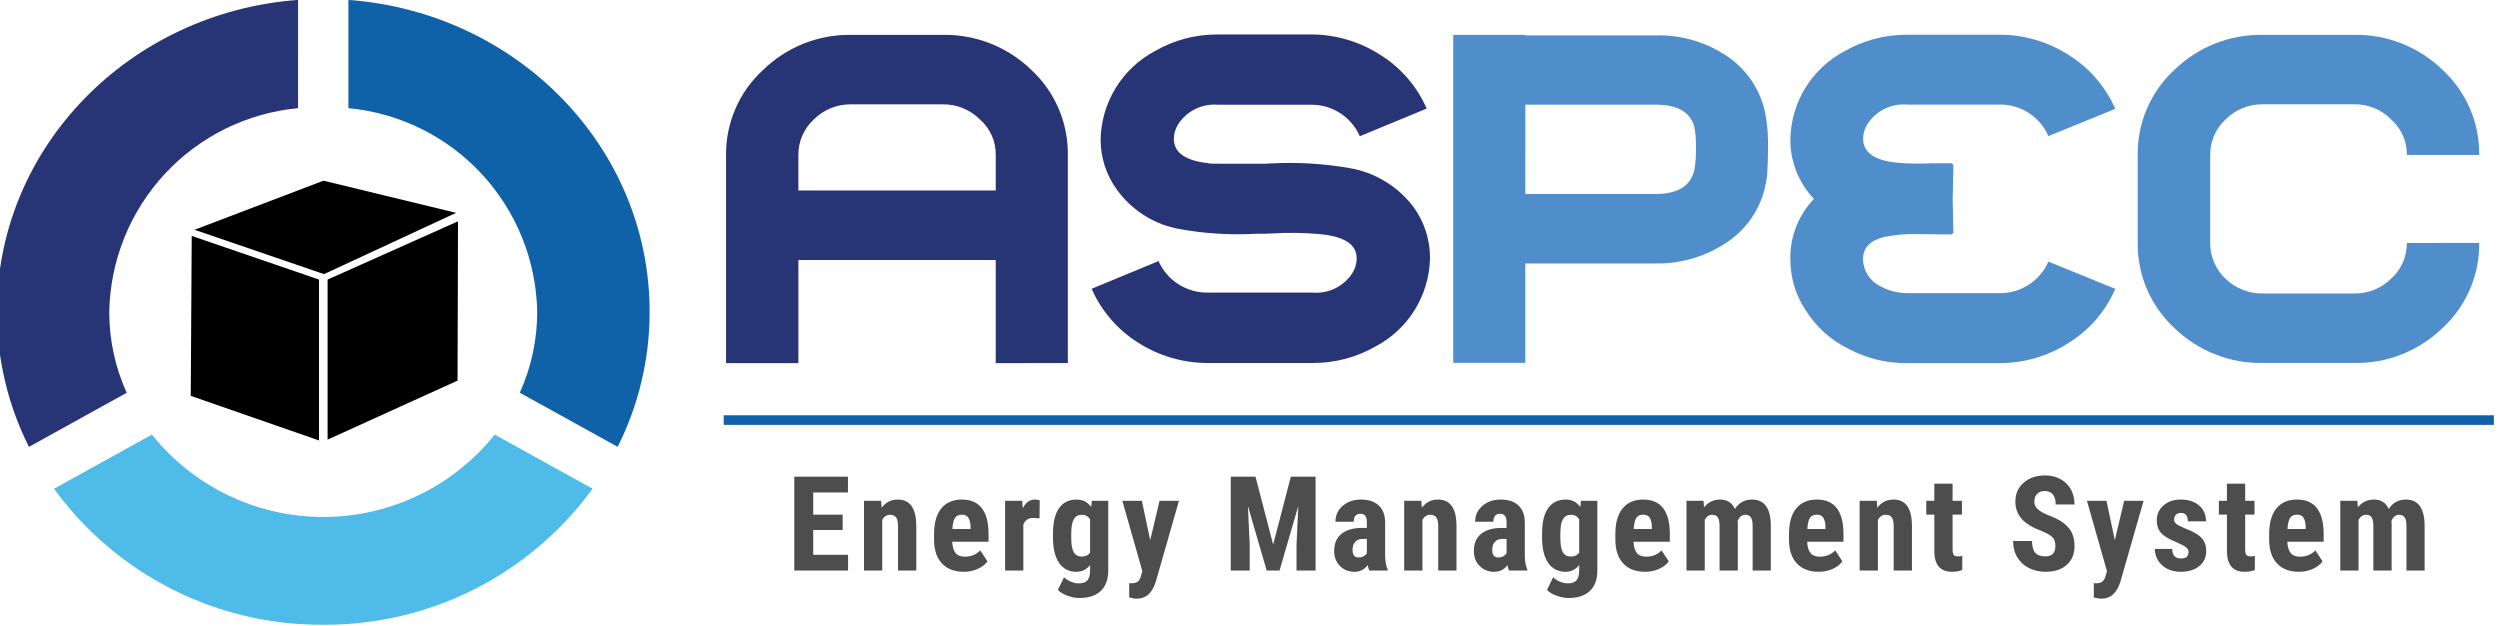
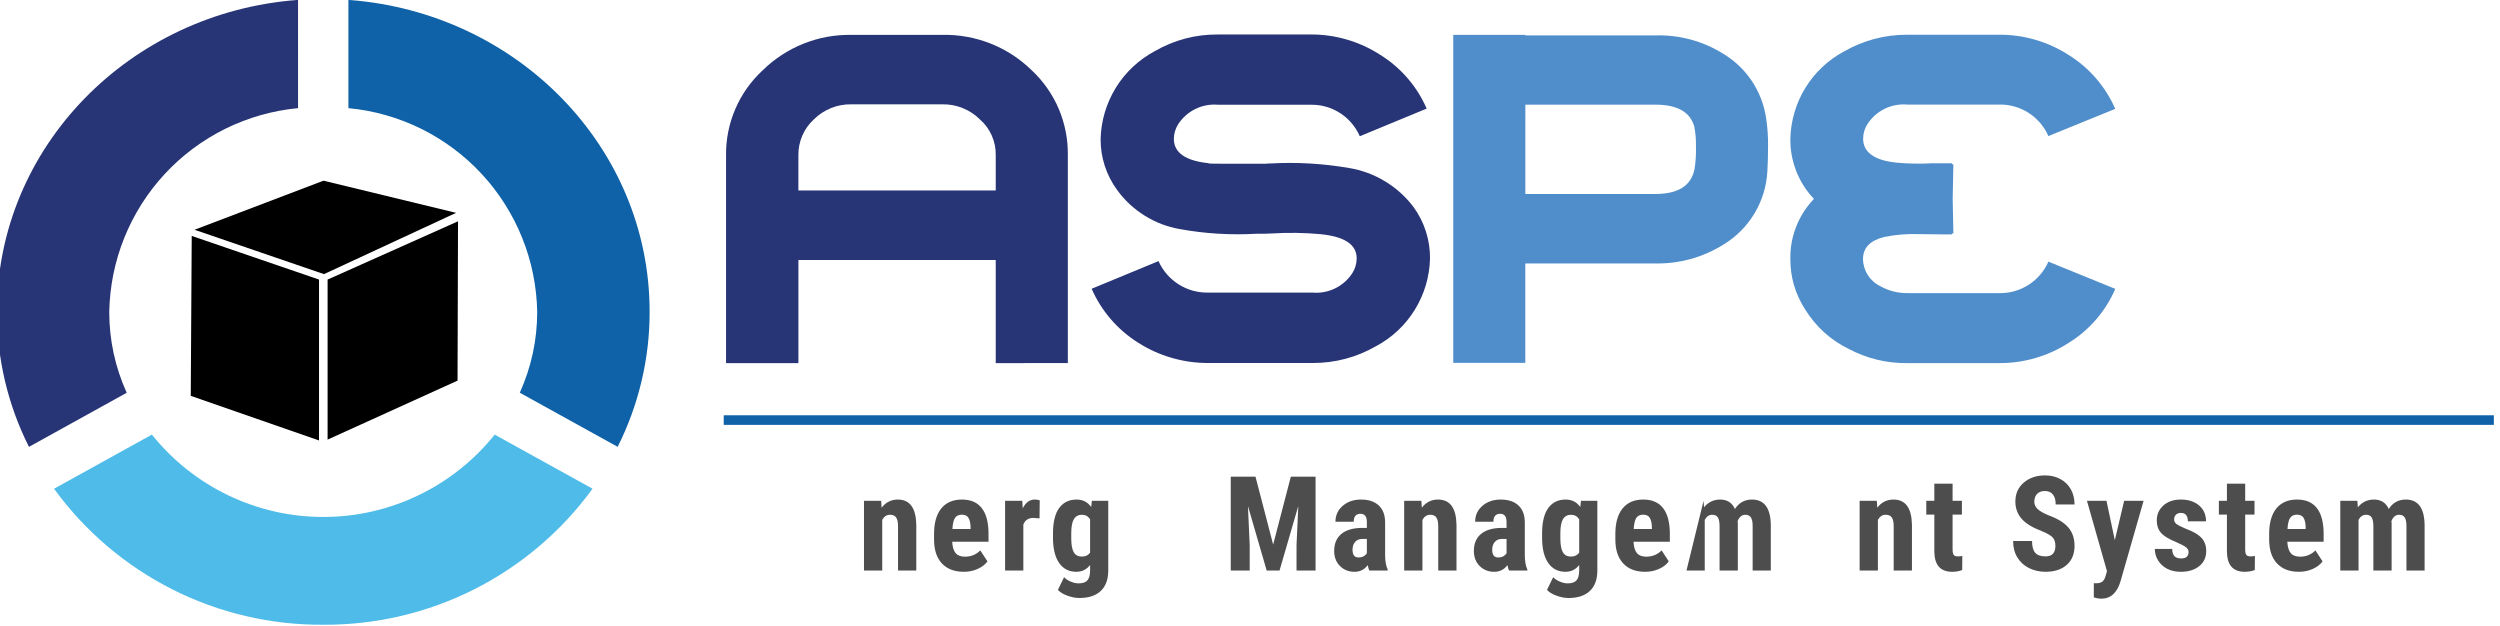
<svg xmlns="http://www.w3.org/2000/svg" xmlns:ns1="http://www.inkscape.org/namespaces/inkscape" xmlns:ns2="http://sodipodi.sourceforge.net/DTD/sodipodi-0.dtd" width="140.221mm" height="35.089mm" viewBox="0 0 140.221 35.089" version="1.1" id="svg5" xml:space="preserve" ns1:export-filename="bitmap.svg" ns1:export-xdpi="96" ns1:export-ydpi="96" ns2:docname="Aspec.svg">
  <ns2:namedview id="namedview7" pagecolor="#ffffff" bordercolor="#000000" borderopacity="0.25" ns1:showpageshadow="2" ns1:pageopacity="0.0" ns1:pagecheckerboard="0" ns1:deskcolor="#d1d1d1" ns1:document-units="mm" showgrid="false" ns1:zoom="1.6651341" ns1:cx="334.50759" ns1:cy="100.29222" ns1:window-width="1920" ns1:window-height="1017" ns1:window-x="1912" ns1:window-y="-8" ns1:window-maximized="1" ns1:current-layer="layer1" />
  <defs id="defs2">
    <clipPath id="965f120636">
      <path d="m 206,133 h 283.098 v 2 H 206 Z m 0,0" clip-rule="nonzero" id="path2068" />
    </clipPath>
    <clipPath id="77e17b07dc">
      <path d="M 76.445,35.918 H 197.426 V 170.02 H 76.445 Z m 0,0" clip-rule="nonzero" id="path2080" />
    </clipPath>
    <clipPath id="2b2e15a010">
      <path d="m 91,67.156 h 49 V 139 H 91 Z m 0,0" clip-rule="nonzero" id="path2083" />
    </clipPath>
    <clipPath id="132373a0ff">
      <path d="m 147,67.156 h 49 V 139 h -49 z m 0,0" clip-rule="nonzero" id="path2086" />
    </clipPath>
    <filter style="color-interpolation-filters:sRGB" ns1:label="Colorize" id="filter491" x="0" y="0" width="0.71" height="1">
      <feComposite in2="SourceGraphic" operator="arithmetic" k1="0" k2="1" result="composite1" id="feComposite477" k3="0" k4="0" />
      <feColorMatrix in="composite1" values="1" type="saturate" result="colormatrix1" id="feColorMatrix479" />
      <feFlood flood-opacity="1" flood-color="rgb(0,0,0)" result="flood1" id="feFlood481" />
      <feBlend in="flood1" in2="colormatrix1" mode="multiply" result="blend1" id="feBlend483" />
      <feBlend in2="blend1" mode="screen" result="blend2" id="feBlend485" />
      <feColorMatrix in="blend2" values="1" type="saturate" result="colormatrix2" id="feColorMatrix487" />
      <feComposite in="colormatrix2" in2="SourceGraphic" operator="in" result="fbSourceGraphic" id="feComposite489" />
      <feColorMatrix result="fbSourceGraphicAlpha" in="fbSourceGraphic" values="0 0 0 -1 0 0 0 0 -1 0 0 0 0 -1 0 0 0 0 1 0" id="feColorMatrix3586" />
      <feComposite in2="fbSourceGraphic" id="feComposite3588" operator="arithmetic" k1="0" k2="1" result="composite1" in="fbSourceGraphic" k3="0" k4="0" />
      <feColorMatrix id="feColorMatrix3590" in="composite1" values="1" type="saturate" result="colormatrix1" />
      <feFlood id="feFlood3592" flood-opacity="1" flood-color="rgb(255,255,255)" result="flood1" />
      <feBlend in2="colormatrix1" id="feBlend3594" in="flood1" mode="normal" result="blend1" />
      <feBlend in2="blend1" id="feBlend3596" mode="normal" result="blend2" />
      <feColorMatrix id="feColorMatrix3598" in="blend2" values="1" type="saturate" result="colormatrix2" />
      <feComposite in2="fbSourceGraphic" id="feComposite3600" in="colormatrix2" operator="in" result="composite2" />
    </filter>
    <filter style="color-interpolation-filters:sRGB" ns1:label="Colorize" id="filter3616" x="0" y="0" width="1" height="1">
      <feComposite in2="SourceGraphic" operator="arithmetic" k1="0" k2="1" result="composite1" id="feComposite3602" k3="0" k4="0" />
      <feColorMatrix in="composite1" values="1" type="saturate" result="colormatrix1" id="feColorMatrix3604" />
      <feFlood flood-opacity="1" flood-color="rgb(255,255,255)" result="flood1" id="feFlood3606" />
      <feBlend in="flood1" in2="colormatrix1" mode="normal" result="blend1" id="feBlend3608" />
      <feBlend in2="blend1" mode="normal" result="blend2" id="feBlend3610" />
      <feColorMatrix in="blend2" values="1" type="saturate" result="colormatrix2" id="feColorMatrix3612" />
      <feComposite in="colormatrix2" in2="SourceGraphic" operator="in" result="composite2" id="feComposite3614" />
    </filter>
    <filter style="color-interpolation-filters:sRGB" ns1:label="Colorize" id="filter3632" x="0" y="0" width="1" height="1">
      <feComposite in2="SourceGraphic" operator="arithmetic" k1="0" k2="1" result="composite1" id="feComposite3618" k3="0" k4="0" />
      <feColorMatrix in="composite1" values="1" type="saturate" result="colormatrix1" id="feColorMatrix3620" />
      <feFlood flood-opacity="1" flood-color="rgb(255,255,255)" result="flood1" id="feFlood3622" />
      <feBlend in="flood1" in2="colormatrix1" mode="normal" result="blend1" id="feBlend3624" />
      <feBlend in2="blend1" mode="normal" result="blend2" id="feBlend3626" />
      <feColorMatrix in="blend2" values="1" type="saturate" result="colormatrix2" id="feColorMatrix3628" />
      <feComposite in="colormatrix2" in2="SourceGraphic" operator="in" result="composite2" id="feComposite3630" />
    </filter>
    <filter style="color-interpolation-filters:sRGB" ns1:label="Colorize" id="filter3648" x="0" y="0" width="1" height="1">
      <feComposite in2="SourceGraphic" operator="arithmetic" k1="0" k2="1" result="composite1" id="feComposite3634" k3="0" k4="0" />
      <feColorMatrix in="composite1" values="1" type="saturate" result="colormatrix1" id="feColorMatrix3636" />
      <feFlood flood-opacity="1" flood-color="rgb(255,255,255)" result="flood1" id="feFlood3638" />
      <feBlend in="flood1" in2="colormatrix1" mode="normal" result="blend1" id="feBlend3640" />
      <feBlend in2="blend1" mode="normal" result="blend2" id="feBlend3642" />
      <feColorMatrix in="blend2" values="1" type="saturate" result="colormatrix2" id="feColorMatrix3644" />
      <feComposite in="colormatrix2" in2="SourceGraphic" operator="in" result="composite2" id="feComposite3646" />
    </filter>
  </defs>
  <g ns1:label="Livello 1" ns1:groupmode="layer" id="layer1" transform="translate(-27.984,-134.861)">
    <g id="uuid-d159e636-4c52-4d4a-a3b2-f8a038cc5606" transform="matrix(0.79,0,0,0.79,6.176,128.92)" style="filter:url(#filter491)">
      <g id="g2558" transform="matrix(0.446,0,0,0.446,-243.77,2.622)">
        <path fill="#273576" d="m 766.972,41.293 v -5.605 c 0.023,-1.086 -0.188,-2.125 -0.625,-3.121 -0.438,-0.992 -1.066,-1.848 -1.883,-2.562 -0.793,-0.789 -1.707,-1.395 -2.746,-1.816 -1.035,-0.418 -2.113,-0.617 -3.234,-0.598 h -14.504 c -1.117,-0.019 -2.195,0.18 -3.234,0.598 -1.035,0.422 -1.949,1.027 -2.742,1.816 -0.793,0.73 -1.402,1.594 -1.828,2.586 -0.426,0.992 -0.633,2.027 -0.617,3.105 v 5.605 h 31.414 z m -42.93,27.492 v -33.074 c -0.016,-1.27 0.102,-2.527 0.352,-3.77 0.25,-1.246 0.625,-2.453 1.129,-3.617 0.5,-1.164 1.117,-2.266 1.848,-3.301 0.734,-1.035 1.566,-1.98 2.496,-2.84 0.934,-0.918 1.949,-1.734 3.043,-2.449 1.094,-0.715 2.246,-1.316 3.461,-1.801 1.211,-0.484 2.461,-0.844 3.746,-1.082 1.285,-0.234 2.578,-0.34 3.887,-0.316 h 14.504 c 1.305,-0.027 2.598,0.074 3.879,0.309 1.281,0.23 2.531,0.586 3.742,1.062 1.215,0.48 2.367,1.074 3.465,1.781 1.094,0.707 2.113,1.52 3.047,2.426 0.934,0.867 1.77,1.82 2.5,2.859 0.734,1.039 1.352,2.148 1.852,3.316 0.5,1.172 0.871,2.383 1.117,3.633 0.246,1.254 0.359,2.516 0.34,3.789 v 33.074 H 766.972 V 52.371 H 735.562 v 16.414 z m 0,0" fill-opacity="1" fill-rule="nonzero" id="path2091" ns1:export-filename="path2091.svg" ns1:export-xdpi="96" ns1:export-ydpi="96" />
        <path fill="#273576" d="m 800.87,37.004 c 0.371,0.047 2.812,0.047 7.328,0.047 h 1.742 c 0.254,-0.039 0.508,-0.055 0.766,-0.047 4.195,-0.23 8.367,0.008 12.508,0.723 2.047,0.34 3.957,1.047 5.73,2.121 1.777,1.074 3.289,2.438 4.543,4.098 0.863,1.191 1.52,2.488 1.969,3.891 0.445,1.406 0.664,2.844 0.648,4.316 -0.035,1.441 -0.258,2.852 -0.668,4.23 -0.414,1.383 -0.996,2.688 -1.75,3.91 -0.758,1.227 -1.66,2.332 -2.707,3.316 -1.047,0.984 -2.207,1.812 -3.477,2.488 -3.133,1.789 -6.5,2.68 -10.105,2.672 h -16.617 c -1.973,0.004 -3.906,-0.27 -5.801,-0.82 -1.898,-0.551 -3.68,-1.355 -5.344,-2.422 -1.633,-1.023 -3.078,-2.27 -4.34,-3.73 -1.262,-1.465 -2.277,-3.078 -3.055,-4.848 l 10.645,-4.402 c 0.34,0.758 0.781,1.453 1.324,2.082 0.543,0.629 1.164,1.164 1.863,1.609 0.703,0.445 1.449,0.781 2.25,1.008 0.797,0.223 1.609,0.328 2.438,0.312 h 16.625 c 0.617,0.055 1.23,0.027 1.844,-0.086 0.609,-0.113 1.195,-0.305 1.754,-0.574 0.559,-0.273 1.07,-0.613 1.539,-1.027 0.465,-0.41 0.871,-0.875 1.211,-1.398 0.453,-0.715 0.688,-1.496 0.699,-2.344 0,-2.254 -1.965,-3.5 -5.809,-3.875 -2.551,-0.227 -5.102,-0.266 -7.656,-0.109 l -1.199,0.047 h -1.305 c -4.102,0.234 -8.172,-0.012 -12.215,-0.746 -1.996,-0.352 -3.855,-1.066 -5.574,-2.141 -1.719,-1.074 -3.18,-2.434 -4.375,-4.078 -0.863,-1.176 -1.523,-2.465 -1.973,-3.855 -0.453,-1.395 -0.668,-2.824 -0.656,-4.289 0.039,-1.438 0.262,-2.848 0.672,-4.227 0.414,-1.383 0.996,-2.684 1.75,-3.91 0.754,-1.223 1.656,-2.328 2.703,-3.312 1.047,-0.984 2.203,-1.816 3.469,-2.496 3.129,-1.801 6.5,-2.691 10.109,-2.668 h 14.723 c 1.965,-0.012 3.891,0.262 5.777,0.812 1.887,0.551 3.652,1.359 5.305,2.426 1.637,1.016 3.086,2.254 4.348,3.715 1.262,1.461 2.277,3.074 3.047,4.848 l -10.645,4.398 c -0.332,-0.758 -0.766,-1.453 -1.305,-2.086 -0.535,-0.629 -1.152,-1.168 -1.852,-1.613 -0.695,-0.449 -1.441,-0.781 -2.238,-1.004 -0.797,-0.227 -1.609,-0.328 -2.438,-0.309 H 802.374 c -0.617,-0.055 -1.234,-0.027 -1.844,0.086 -0.609,0.113 -1.195,0.305 -1.754,0.578 -0.559,0.27 -1.074,0.613 -1.539,1.023 -0.465,0.41 -0.871,0.879 -1.211,1.398 -0.453,0.715 -0.688,1.496 -0.699,2.344 0,2.191 1.855,3.504 5.543,3.875" fill-opacity="1" fill-rule="nonzero" id="path2093" />
        <path fill="#508ecb" d="m 851.28,41.863 h 20.699 c 3.645,0 5.695,-1.316 6.238,-3.965 0.184,-1.195 0.258,-2.402 0.223,-3.609 0.023,-1.059 -0.062,-2.102 -0.262,-3.141 -0.652,-2.344 -2.703,-3.504 -6.195,-3.504 h -20.699 z m 0,-25.242 h 20.699 c 1.891,-0.059 3.746,0.156 5.57,0.645 1.828,0.488 3.543,1.227 5.152,2.223 0.914,0.539 1.758,1.172 2.531,1.902 0.773,0.727 1.457,1.531 2.055,2.41 0.594,0.879 1.086,1.816 1.477,2.805 0.391,0.988 0.664,2.012 0.828,3.062 0.238,1.523 0.348,3.055 0.328,4.598 0,1.566 -0.047,2.867 -0.109,3.961 -0.062,1.199 -0.27,2.371 -0.621,3.52 -0.355,1.145 -0.84,2.234 -1.461,3.258 -0.621,1.027 -1.355,1.961 -2.207,2.801 -0.852,0.844 -1.793,1.57 -2.824,2.18 -1.609,0.996 -3.324,1.742 -5.148,2.242 -1.824,0.496 -3.684,0.73 -5.57,0.691 h -20.703 v 15.828 h -11.473 v -52.211 h 11.477 v 0.109 z m 0,0" fill-opacity="1" fill-rule="nonzero" id="path2095" />
        <path fill="#508ecb" d="m 919.405,48.144 h -0.227 v 0.152 h -1.348 l -3.906,-0.043 c -1.863,-0.066 -3.711,0.086 -5.543,0.457 -2.23,0.57 -3.348,1.73 -3.348,3.504 0.004,0.457 0.074,0.902 0.203,1.336 0.133,0.438 0.32,0.848 0.562,1.23 0.246,0.383 0.539,0.723 0.879,1.023 0.34,0.305 0.715,0.551 1.125,0.746 1.336,0.742 2.77,1.105 4.297,1.094 h 14.613 c 0.828,0.019 1.637,-0.086 2.434,-0.309 0.797,-0.223 1.543,-0.559 2.238,-1.004 0.699,-0.449 1.316,-0.984 1.855,-1.617 0.535,-0.629 0.973,-1.324 1.305,-2.082 l 10.645,4.336 c -0.762,1.777 -1.777,3.398 -3.039,4.863 -1.262,1.465 -2.715,2.703 -4.355,3.719 -1.652,1.066 -3.422,1.875 -5.305,2.426 -1.887,0.551 -3.812,0.82 -5.777,0.812 h -14.617 c -3.301,0.035 -6.414,-0.719 -9.336,-2.258 -2.926,-1.438 -5.246,-3.547 -6.961,-6.324 -1.559,-2.434 -2.336,-5.098 -2.332,-7.992 -0.031,-1.781 0.281,-3.5 0.93,-5.156 0.652,-1.656 1.59,-3.129 2.824,-4.41 -1.227,-1.285 -2.164,-2.758 -2.812,-4.414 -0.648,-1.656 -0.965,-3.375 -0.941,-5.152 0.031,-1.434 0.25,-2.84 0.656,-4.215 0.402,-1.375 0.98,-2.676 1.73,-3.895 0.75,-1.223 1.645,-2.324 2.688,-3.305 1.043,-0.984 2.195,-1.812 3.457,-2.484 3.129,-1.789 6.496,-2.68 10.098,-2.672 h 14.613 c 1.965,-0.012 3.891,0.262 5.773,0.812 1.887,0.551 3.656,1.359 5.309,2.426 1.633,1.02 3.082,2.258 4.344,3.719 1.258,1.461 2.277,3.074 3.051,4.844 l -10.645,4.332 c -0.332,-0.758 -0.766,-1.453 -1.305,-2.086 -0.539,-0.629 -1.156,-1.168 -1.852,-1.613 -0.699,-0.445 -1.445,-0.781 -2.242,-1.004 -0.797,-0.223 -1.605,-0.328 -2.434,-0.309 h -14.613 c -0.621,-0.055 -1.234,-0.023 -1.844,0.086 -0.613,0.113 -1.199,0.305 -1.758,0.578 -0.559,0.273 -1.07,0.613 -1.535,1.023 -0.469,0.414 -0.871,0.879 -1.211,1.402 -0.457,0.711 -0.688,1.492 -0.699,2.34 0,2.145 1.785,3.461 5.32,3.812 1.191,0.113 2.383,0.164 3.574,0.152 h 0.656 c 0,0 0.543,0 1.242,-0.047 h 3.352 v 0.152 h 0.223 l -0.109,5.496 0.109,5.492 z m 0,0" fill-opacity="1" fill-rule="nonzero" id="path2097" />
-         <path fill="#508ecb" d="m 1003.124,49.656 c 0.016,1.27 -0.102,2.527 -0.351,3.77 -0.25,1.246 -0.625,2.449 -1.125,3.613 -0.504,1.168 -1.121,2.266 -1.852,3.301 -0.734,1.035 -1.562,1.984 -2.496,2.844 -0.93,0.906 -1.941,1.711 -3.035,2.418 -1.09,0.707 -2.238,1.301 -3.445,1.777 -1.207,0.48 -2.449,0.836 -3.727,1.07 -1.277,0.23 -2.566,0.336 -3.863,0.312 h -14.574 c -1.297,0.023 -2.586,-0.082 -3.863,-0.312 -1.277,-0.234 -2.52,-0.59 -3.727,-1.07 -1.207,-0.477 -2.355,-1.07 -3.445,-1.777 -1.09,-0.707 -2.102,-1.512 -3.035,-2.418 -0.93,-0.863 -1.762,-1.809 -2.492,-2.844 -0.734,-1.035 -1.352,-2.137 -1.852,-3.301 -0.5,-1.164 -0.879,-2.371 -1.125,-3.613 -0.25,-1.246 -0.371,-2.504 -0.355,-3.773 v -14.008 c -0.016,-1.27 0.102,-2.527 0.352,-3.773 0.25,-1.242 0.625,-2.449 1.125,-3.613 0.504,-1.164 1.121,-2.266 1.852,-3.301 0.734,-1.035 1.566,-1.984 2.496,-2.844 0.934,-0.906 1.945,-1.711 3.035,-2.418 1.09,-0.707 2.238,-1.301 3.445,-1.777 1.207,-0.48 2.449,-0.836 3.727,-1.07 1.277,-0.23 2.566,-0.336 3.863,-0.312 h 14.574 c 1.297,-0.023 2.586,0.082 3.863,0.312 1.277,0.234 2.519,0.59 3.727,1.07 1.207,0.477 2.355,1.07 3.445,1.777 1.094,0.707 2.105,1.512 3.035,2.418 0.93,0.863 1.762,1.809 2.496,2.844 0.73,1.035 1.348,2.137 1.848,3.301 0.504,1.164 0.879,2.371 1.129,3.613 0.25,1.246 0.367,2.504 0.351,3.773 h -11.516 c 0.012,-1.082 -0.199,-2.113 -0.637,-3.102 -0.438,-0.988 -1.062,-1.836 -1.871,-2.547 -0.773,-0.789 -1.668,-1.395 -2.688,-1.812 -1.02,-0.418 -2.082,-0.617 -3.184,-0.598 h -14.57 c -1.109,-0.016 -2.176,0.188 -3.199,0.609 -1.027,0.418 -1.93,1.023 -2.715,1.809 -0.785,0.727 -1.395,1.582 -1.82,2.566 -0.426,0.984 -0.633,2.012 -0.621,3.086 v 14.008 c -0.008,1.078 0.203,2.113 0.625,3.105 0.426,0.988 1.031,1.852 1.816,2.586 0.793,0.766 1.703,1.355 2.727,1.758 1.023,0.406 2.086,0.602 3.188,0.586 h 14.57 c 1.098,0.016 2.152,-0.18 3.168,-0.582 1.016,-0.406 1.918,-0.996 2.703,-1.762 0.801,-0.727 1.422,-1.586 1.859,-2.578 0.434,-0.988 0.652,-2.027 0.648,-3.113 z m 0,0" fill-opacity="1" fill-rule="nonzero" id="path2099" />
        <g clip-path="url(#965f120636)" id="g2119" transform="translate(516.359,-56.188)">
          <path stroke-linecap="butt" transform="matrix(2.234,0,0,2.242,207.313,134.041)" fill="none" stroke-linejoin="miter" d="M -2.63325e-4,-7.92778e-4 H 198.828" stroke="#0f62a8" stroke-width="0.68" stroke-opacity="1" stroke-miterlimit="10" id="path2117" />
        </g>
        <g clip-path="url(#77e17b07dc)" id="g2181" />
        <g fill="#4d4d4e" fill-opacity="1" id="g2189" transform="translate(516.359,-56.188)">
          <g transform="translate(217.342,157.99)" id="g2187">
            <g id="g2185">
-               <path d="M 8.906,-6.453 H 4.219 V -2.5 H 9.766 V 0 h -8.562 V -14.938 H 9.75 v 2.516 H 4.219 v 3.531 h 4.688 z m 0,0" id="path2183" />
-             </g>
+               </g>
          </g>
        </g>
        <g fill="#4d4d4e" fill-opacity="1" id="g2197" transform="translate(516.359,-56.188)">
          <g transform="translate(228.655,157.99)" id="g2195">
            <g id="g2193">
              <path d="M 3.719,-11.094 3.797,-10 c 0.656,-0.863 1.516,-1.297 2.578,-1.297 1.906,0 2.883,1.336 2.938,4 V 0 H 6.406 v -7.078 c 0,-0.625 -0.102,-1.078 -0.297,-1.359 C 5.922,-8.727 5.594,-8.875 5.125,-8.875 c -0.523,0 -0.934,0.273 -1.234,0.812 V 0 h -2.906 v -11.094 z m 0,0" id="path2191" />
            </g>
          </g>
        </g>
        <g fill="#4d4d4e" fill-opacity="1" id="g2205" transform="translate(516.359,-56.188)">
          <g transform="translate(239.999,157.99)" id="g2203">
            <g id="g2201">
              <path d="m 5.531,0.203 c -1.492,0 -2.652,-0.441 -3.484,-1.328 -0.836,-0.895 -1.25,-2.164 -1.25,-3.812 v -0.891 c 0,-1.75 0.379,-3.098 1.141,-4.047 0.77,-0.945 1.867,-1.422 3.297,-1.422 1.395,0 2.441,0.449 3.141,1.344 C 9.082,-9.066 9.445,-7.75 9.469,-6 v 1.422 H 3.688 c 0.039,0.824 0.223,1.43 0.547,1.812 0.32,0.375 0.816,0.562 1.484,0.562 0.969,0 1.781,-0.332 2.438,-1 l 1.141,1.75 c -0.367,0.5 -0.887,0.902 -1.562,1.203 C 7.066,0.051 6.332,0.203 5.531,0.203 Z m -1.812,-6.812 H 6.609 V -6.875 C 6.598,-7.531 6.488,-8.031 6.281,-8.375 6.082,-8.719 5.727,-8.891 5.219,-8.891 c -0.512,0 -0.883,0.184 -1.109,0.547 -0.219,0.367 -0.352,0.945 -0.391,1.734 z m 0,0" id="path2199" />
            </g>
          </g>
        </g>
        <g fill="#4d4d4e" fill-opacity="1" id="g2213" transform="translate(516.359,-56.188)">
          <g transform="translate(251.056,157.99)" id="g2211">
            <g id="g2209">
              <path d="M 6.531,-8.297 5.562,-8.375 c -0.793,0 -1.328,0.352 -1.609,1.047 V 0 H 1.047 V -11.094 H 3.781 l 0.078,1.203 c 0.457,-0.938 1.094,-1.406 1.906,-1.406 0.32,0 0.586,0.043 0.797,0.125 z m 0,0" id="path2207" />
            </g>
          </g>
        </g>
        <g fill="#4d4d4e" fill-opacity="1" id="g2221" transform="translate(516.359,-56.188)">
          <g transform="translate(259.026,157.99)" id="g2219">
            <g id="g2217">
              <path d="m 0.703,-5.891 c 0,-1.812 0.328,-3.164 0.984,-4.062 0.656,-0.895 1.578,-1.344 2.766,-1.344 1,0 1.773,0.398 2.328,1.188 L 6.891,-11.094 H 9.5 V 0 C 9.5,1.414 9.102,2.5 8.312,3.25 7.52,4 6.383,4.375 4.906,4.375 4.289,4.375 3.648,4.25 2.984,4 2.316,3.758 1.816,3.453 1.484,3.078 L 2.469,1.062 c 0.27,0.289 0.625,0.523 1.062,0.703 0.438,0.188 0.848,0.281 1.234,0.281 0.656,0 1.125,-0.156 1.406,-0.469 0.281,-0.312 0.426,-0.812 0.438,-1.5 V -0.875 c -0.562,0.719 -1.289,1.078 -2.172,1.078 -1.18,0 -2.09,-0.457 -2.734,-1.375 -0.648,-0.914 -0.98,-2.211 -1,-3.891 z m 2.906,0.734 c 0,1.023 0.129,1.766 0.391,2.234 0.27,0.469 0.695,0.703 1.281,0.703 0.594,0 1.035,-0.211 1.328,-0.641 V -8.156 C 6.305,-8.633 5.867,-8.875 5.297,-8.875 c -0.574,0 -1,0.242 -1.281,0.719 -0.273,0.469 -0.406,1.227 -0.406,2.266 z m 0,0" id="path2215" />
            </g>
          </g>
        </g>
        <g fill="#4d4d4e" fill-opacity="1" id="g2229" transform="translate(516.359,-56.188)">
          <g transform="translate(270.596,157.99)" id="g2227">
            <g id="g2225">
-               <path d="M 4.609,-4.828 6.094,-11.094 H 9.188 l -3.656,12.75 C 4.988,3.539 3.961,4.484 2.453,4.484 c -0.355,0 -0.75,-0.07 -1.188,-0.203 V 2.016 L 1.594,2.031 c 0.457,0 0.801,-0.09 1.031,-0.266 0.227,-0.18 0.398,-0.48 0.516,-0.906 l 0.219,-0.75 -3.188,-11.203 H 3.281 Z m 0,0" id="path2223" />
-             </g>
+               </g>
          </g>
        </g>
        <g fill="#4d4d4e" fill-opacity="1" id="g2235">
          <g transform="translate(280.976,157.99)" id="g2233">
            <g id="g2231" />
          </g>
        </g>
        <g fill="#4d4d4e" fill-opacity="1" id="g2243" transform="translate(516.359,-56.188)">
          <g transform="translate(286.824,157.99)" id="g2241">
            <g id="g2239">
              <path d="m 5.141,-14.938 2.812,10.812 2.812,-10.812 h 3.938 V 0 h -3.031 v -4.047 l 0.281,-6.219 L 8.969,0 H 6.922 L 3.938,-10.266 4.219,-4.047 V 0 H 1.203 v -14.938 z m 0,0" id="path2237" />
            </g>
          </g>
        </g>
        <g fill="#4d4d4e" fill-opacity="1" id="g2251" transform="translate(516.359,-56.188)">
          <g transform="translate(303.756,157.99)" id="g2249">
            <g id="g2247">
              <path d="m 6.328,0 c -0.086,-0.164 -0.168,-0.453 -0.25,-0.859 -0.523,0.711 -1.227,1.062 -2.109,1.062 -0.93,0 -1.699,-0.305 -2.312,-0.922 -0.617,-0.613 -0.922,-1.41 -0.922,-2.391 0,-1.156 0.367,-2.051 1.109,-2.688 0.75,-0.633 1.82,-0.961 3.219,-0.984 h 0.875 v -0.891 c 0,-0.5 -0.09,-0.848 -0.266,-1.047 -0.168,-0.207 -0.414,-0.312 -0.734,-0.312 -0.73,0 -1.094,0.422 -1.094,1.266 H 0.938 c 0,-1.02 0.383,-1.863 1.156,-2.531 0.77,-0.664 1.742,-1 2.922,-1 1.219,0 2.16,0.32 2.828,0.953 0.664,0.625 1,1.527 1,2.703 v 5.219 c 0.008,0.961 0.145,1.711 0.406,2.25 V 0 Z m -1.719,-2.078 c 0.32,0 0.594,-0.062 0.812,-0.188 0.227,-0.133 0.398,-0.289 0.516,-0.469 V -5.031 H 5.234 c -0.492,0 -0.875,0.156 -1.156,0.469 -0.281,0.312 -0.422,0.734 -0.422,1.266 0,0.812 0.316,1.219 0.953,1.219 z m 0,0" id="path2245" />
            </g>
          </g>
        </g>
        <g fill="#4d4d4e" fill-opacity="1" id="g2259" transform="translate(516.359,-56.188)">
          <g transform="translate(314.649,157.99)" id="g2257">
            <g id="g2255">
              <path d="M 3.719,-11.094 3.797,-10 c 0.656,-0.863 1.516,-1.297 2.578,-1.297 1.906,0 2.883,1.336 2.938,4 V 0 H 6.406 v -7.078 c 0,-0.625 -0.102,-1.078 -0.297,-1.359 C 5.922,-8.727 5.594,-8.875 5.125,-8.875 c -0.523,0 -0.934,0.273 -1.234,0.812 V 0 h -2.906 v -11.094 z m 0,0" id="path2253" />
            </g>
          </g>
        </g>
        <g fill="#4d4d4e" fill-opacity="1" id="g2267" transform="translate(516.359,-56.188)">
          <g transform="translate(325.993,157.99)" id="g2265">
            <g id="g2263">
              <path d="m 6.328,0 c -0.086,-0.164 -0.168,-0.453 -0.25,-0.859 -0.523,0.711 -1.227,1.062 -2.109,1.062 -0.93,0 -1.699,-0.305 -2.312,-0.922 -0.617,-0.613 -0.922,-1.41 -0.922,-2.391 0,-1.156 0.367,-2.051 1.109,-2.688 0.75,-0.633 1.82,-0.961 3.219,-0.984 h 0.875 v -0.891 c 0,-0.5 -0.09,-0.848 -0.266,-1.047 -0.168,-0.207 -0.414,-0.312 -0.734,-0.312 -0.73,0 -1.094,0.422 -1.094,1.266 H 0.938 c 0,-1.02 0.383,-1.863 1.156,-2.531 0.77,-0.664 1.742,-1 2.922,-1 1.219,0 2.16,0.32 2.828,0.953 0.664,0.625 1,1.527 1,2.703 v 5.219 c 0.008,0.961 0.145,1.711 0.406,2.25 V 0 Z m -1.719,-2.078 c 0.32,0 0.594,-0.062 0.812,-0.188 0.227,-0.133 0.398,-0.289 0.516,-0.469 V -5.031 H 5.234 c -0.492,0 -0.875,0.156 -1.156,0.469 -0.281,0.312 -0.422,0.734 -0.422,1.266 0,0.812 0.316,1.219 0.953,1.219 z m 0,0" id="path2261" />
            </g>
          </g>
        </g>
        <g fill="#4d4d4e" fill-opacity="1" id="g2275" transform="translate(516.359,-56.188)">
          <g transform="translate(336.885,157.99)" id="g2273">
            <g id="g2271">
              <path d="m 0.703,-5.891 c 0,-1.812 0.328,-3.164 0.984,-4.062 0.656,-0.895 1.578,-1.344 2.766,-1.344 1,0 1.773,0.398 2.328,1.188 L 6.891,-11.094 H 9.5 V 0 C 9.5,1.414 9.102,2.5 8.312,3.25 7.52,4 6.383,4.375 4.906,4.375 4.289,4.375 3.648,4.25 2.984,4 2.316,3.758 1.816,3.453 1.484,3.078 L 2.469,1.062 c 0.27,0.289 0.625,0.523 1.062,0.703 0.438,0.188 0.848,0.281 1.234,0.281 0.656,0 1.125,-0.156 1.406,-0.469 0.281,-0.312 0.426,-0.812 0.438,-1.5 V -0.875 c -0.562,0.719 -1.289,1.078 -2.172,1.078 -1.18,0 -2.09,-0.457 -2.734,-1.375 -0.648,-0.914 -0.98,-2.211 -1,-3.891 z m 2.906,0.734 c 0,1.023 0.129,1.766 0.391,2.234 0.27,0.469 0.695,0.703 1.281,0.703 0.594,0 1.035,-0.211 1.328,-0.641 V -8.156 C 6.305,-8.633 5.867,-8.875 5.297,-8.875 c -0.574,0 -1,0.242 -1.281,0.719 -0.273,0.469 -0.406,1.227 -0.406,2.266 z m 0,0" id="path2269" />
            </g>
          </g>
        </g>
        <g fill="#4d4d4e" fill-opacity="1" id="g2283" transform="translate(516.359,-56.188)">
          <g transform="translate(348.455,157.99)" id="g2281">
            <g id="g2279">
              <path d="m 5.531,0.203 c -1.492,0 -2.652,-0.441 -3.484,-1.328 -0.836,-0.895 -1.25,-2.164 -1.25,-3.812 v -0.891 c 0,-1.75 0.379,-3.098 1.141,-4.047 0.77,-0.945 1.867,-1.422 3.297,-1.422 1.395,0 2.441,0.449 3.141,1.344 C 9.082,-9.066 9.445,-7.75 9.469,-6 v 1.422 H 3.688 c 0.039,0.824 0.223,1.43 0.547,1.812 0.32,0.375 0.816,0.562 1.484,0.562 0.969,0 1.781,-0.332 2.438,-1 l 1.141,1.75 c -0.367,0.5 -0.887,0.902 -1.562,1.203 C 7.066,0.051 6.332,0.203 5.531,0.203 Z m -1.812,-6.812 H 6.609 V -6.875 C 6.598,-7.531 6.488,-8.031 6.281,-8.375 6.082,-8.719 5.727,-8.891 5.219,-8.891 c -0.512,0 -0.883,0.184 -1.109,0.547 -0.219,0.367 -0.352,0.945 -0.391,1.734 z m 0,0" id="path2277" />
            </g>
          </g>
        </g>
        <g fill="#4d4d4e" fill-opacity="1" id="g2291" transform="translate(516.359,-56.188)">
          <g transform="translate(359.512,157.99)" id="g2289">
            <g id="g2287">
-               <path d="m 3.781,-11.094 0.078,1.031 c 0.656,-0.82 1.516,-1.234 2.578,-1.234 1.102,0 1.883,0.5 2.344,1.5 0.633,-1 1.539,-1.5 2.719,-1.5 1.945,0 2.941,1.344 2.984,4.031 V 0 H 11.594 v -7.078 c 0,-0.645 -0.094,-1.102 -0.281,-1.375 C 11.133,-8.734 10.836,-8.875 10.422,-8.875 c -0.543,0 -0.949,0.336 -1.219,1 l 0.031,0.344 V 0 h -2.906 v -7.062 c 0,-0.633 -0.09,-1.094 -0.266,-1.375 C 5.895,-8.727 5.594,-8.875 5.156,-8.875 c -0.5,0 -0.898,0.273 -1.188,0.812 V 0 H 1.062 v -11.094 z m 0,0" id="path2285" />
+               <path d="m 3.781,-11.094 0.078,1.031 c 0.656,-0.82 1.516,-1.234 2.578,-1.234 1.102,0 1.883,0.5 2.344,1.5 0.633,-1 1.539,-1.5 2.719,-1.5 1.945,0 2.941,1.344 2.984,4.031 V 0 H 11.594 v -7.078 c 0,-0.645 -0.094,-1.102 -0.281,-1.375 C 11.133,-8.734 10.836,-8.875 10.422,-8.875 c -0.543,0 -0.949,0.336 -1.219,1 l 0.031,0.344 V 0 h -2.906 v -7.062 c 0,-0.633 -0.09,-1.094 -0.266,-1.375 C 5.895,-8.727 5.594,-8.875 5.156,-8.875 c -0.5,0 -0.898,0.273 -1.188,0.812 V 0 H 1.062 z m 0,0" id="path2285" />
            </g>
          </g>
        </g>
        <g fill="#4d4d4e" fill-opacity="1" id="g2299" transform="translate(516.359,-56.188)">
          <g transform="translate(376.095,157.99)" id="g2297">
            <g id="g2295">
-               <path d="m 5.531,0.203 c -1.492,0 -2.652,-0.441 -3.484,-1.328 -0.836,-0.895 -1.25,-2.164 -1.25,-3.812 v -0.891 c 0,-1.75 0.379,-3.098 1.141,-4.047 0.77,-0.945 1.867,-1.422 3.297,-1.422 1.395,0 2.441,0.449 3.141,1.344 C 9.082,-9.066 9.445,-7.75 9.469,-6 v 1.422 H 3.688 c 0.039,0.824 0.223,1.43 0.547,1.812 0.32,0.375 0.816,0.562 1.484,0.562 0.969,0 1.781,-0.332 2.438,-1 l 1.141,1.75 c -0.367,0.5 -0.887,0.902 -1.562,1.203 C 7.066,0.051 6.332,0.203 5.531,0.203 Z m -1.812,-6.812 H 6.609 V -6.875 C 6.598,-7.531 6.488,-8.031 6.281,-8.375 6.082,-8.719 5.727,-8.891 5.219,-8.891 c -0.512,0 -0.883,0.184 -1.109,0.547 -0.219,0.367 -0.352,0.945 -0.391,1.734 z m 0,0" id="path2293" />
-             </g>
+               </g>
          </g>
        </g>
        <g fill="#4d4d4e" fill-opacity="1" id="g2307" transform="translate(516.359,-56.188)">
          <g transform="translate(387.152,157.99)" id="g2305">
            <g id="g2303">
              <path d="M 3.719,-11.094 3.797,-10 c 0.656,-0.863 1.516,-1.297 2.578,-1.297 1.906,0 2.883,1.336 2.938,4 V 0 H 6.406 v -7.078 c 0,-0.625 -0.102,-1.078 -0.297,-1.359 C 5.922,-8.727 5.594,-8.875 5.125,-8.875 c -0.523,0 -0.934,0.273 -1.234,0.812 V 0 h -2.906 v -11.094 z m 0,0" id="path2301" />
            </g>
          </g>
        </g>
        <g fill="#4d4d4e" fill-opacity="1" id="g2315" transform="translate(516.359,-56.188)">
          <g transform="translate(398.496,157.99)" id="g2313">
            <g id="g2311">
              <path d="m 4.438,-13.828 v 2.734 h 1.484 v 2.188 H 4.438 v 5.5 c 0,0.438 0.055,0.742 0.172,0.906 0.113,0.168 0.344,0.25 0.688,0.25 0.281,0 0.508,-0.023 0.688,-0.078 l -0.016,2.25 c -0.492,0.188 -1.023,0.281 -1.594,0.281 -1.875,0 -2.824,-1.07 -2.844,-3.219 V -8.906 H 0.25 v -2.188 h 1.281 v -2.734 z m 0,0" id="path2309" />
            </g>
          </g>
        </g>
        <g fill="#4d4d4e" fill-opacity="1" id="g2321">
          <g transform="translate(405.954,157.99)" id="g2319">
            <g id="g2317" />
          </g>
        </g>
        <g fill="#4d4d4e" fill-opacity="1" id="g2329" transform="translate(516.359,-56.188)">
          <g transform="translate(411.802,157.99)" id="g2327">
            <g id="g2325">
              <path d="m 7.5,-3.922 c 0,-0.602 -0.156,-1.062 -0.469,-1.375 -0.305,-0.312 -0.867,-0.633 -1.688,-0.969 C 3.844,-6.828 2.766,-7.488 2.109,-8.25 1.453,-9.02 1.125,-9.926 1.125,-10.969 c 0,-1.25 0.441,-2.254 1.328,-3.016 0.895,-0.77 2.031,-1.156 3.406,-1.156 0.914,0 1.734,0.199 2.453,0.594 0.719,0.387 1.27,0.934 1.656,1.641 0.383,0.699 0.578,1.496 0.578,2.391 h -3 c 0,-0.695 -0.152,-1.227 -0.453,-1.594 C 6.801,-12.473 6.375,-12.656 5.812,-12.656 c -0.523,0 -0.934,0.156 -1.234,0.469 -0.293,0.305 -0.438,0.719 -0.438,1.25 0,0.406 0.16,0.777 0.484,1.109 0.332,0.336 0.914,0.68 1.75,1.031 1.457,0.523 2.516,1.168 3.172,1.938 0.664,0.762 1,1.734 1,2.922 0,1.305 -0.418,2.32 -1.25,3.047 -0.824,0.73 -1.949,1.094 -3.375,1.094 -0.961,0 -1.836,-0.199 -2.625,-0.594 C 2.504,-0.785 1.883,-1.352 1.438,-2.094 0.988,-2.832 0.766,-3.703 0.766,-4.703 H 3.781 c 0,0.855 0.164,1.48 0.5,1.875 C 4.613,-2.441 5.16,-2.25 5.922,-2.25 6.973,-2.25 7.5,-2.805 7.5,-3.922 Z m 0,0" id="path2323" />
            </g>
          </g>
        </g>
        <g fill="#4d4d4e" fill-opacity="1" id="g2337" transform="translate(516.359,-56.188)">
          <g transform="translate(424.151,157.99)" id="g2335">
            <g id="g2333">
              <path d="M 4.609,-4.828 6.094,-11.094 H 9.188 l -3.656,12.75 C 4.988,3.539 3.961,4.484 2.453,4.484 c -0.355,0 -0.75,-0.07 -1.188,-0.203 V 2.016 L 1.594,2.031 c 0.457,0 0.801,-0.09 1.031,-0.266 0.227,-0.18 0.398,-0.48 0.516,-0.906 l 0.219,-0.75 -3.188,-11.203 H 3.281 Z m 0,0" id="path2331" />
            </g>
          </g>
        </g>
        <g fill="#4d4d4e" fill-opacity="1" id="g2345" transform="translate(516.359,-56.188)">
          <g transform="translate(434.531,157.99)" id="g2343">
            <g id="g2341">
              <path d="m 5.969,-2.969 c 0,-0.25 -0.121,-0.477 -0.359,-0.688 C 5.379,-3.863 4.859,-4.145 4.047,-4.5 2.848,-4.988 2.023,-5.488 1.578,-6 1.129,-6.52 0.906,-7.172 0.906,-7.953 c 0,-0.969 0.348,-1.766 1.047,-2.391 0.695,-0.633 1.625,-0.953 2.781,-0.953 1.219,0 2.191,0.32 2.922,0.953 0.727,0.625 1.094,1.465 1.094,2.516 H 5.859 c 0,-0.895 -0.375,-1.344 -1.125,-1.344 -0.312,0 -0.57,0.094 -0.766,0.281 -0.199,0.188 -0.297,0.453 -0.297,0.797 0,0.25 0.109,0.469 0.328,0.656 0.219,0.188 0.734,0.453 1.547,0.797 1.188,0.438 2.02,0.93 2.5,1.469 0.488,0.531 0.734,1.227 0.734,2.078 0,1 -0.375,1.805 -1.125,2.406 -0.742,0.594 -1.715,0.891 -2.922,0.891 -0.812,0 -1.531,-0.156 -2.156,-0.469 C 1.961,-0.586 1.477,-1.031 1.125,-1.594 0.77,-2.164 0.594,-2.781 0.594,-3.438 h 2.766 c 0.008,0.512 0.125,0.891 0.344,1.141 0.227,0.25 0.594,0.375 1.094,0.375 0.781,0 1.172,-0.348 1.172,-1.047 z m 0,0" id="path2339" />
            </g>
          </g>
        </g>
        <g fill="#4d4d4e" fill-opacity="1" id="g2353" transform="translate(516.359,-56.188)">
          <g transform="translate(445.075,157.99)" id="g2351">
            <g id="g2349">
              <path d="m 4.438,-13.828 v 2.734 h 1.484 v 2.188 H 4.438 v 5.5 c 0,0.438 0.055,0.742 0.172,0.906 0.113,0.168 0.344,0.25 0.688,0.25 0.281,0 0.508,-0.023 0.688,-0.078 l -0.016,2.25 c -0.492,0.188 -1.023,0.281 -1.594,0.281 -1.875,0 -2.824,-1.07 -2.844,-3.219 V -8.906 H 0.25 v -2.188 h 1.281 v -2.734 z m 0,0" id="path2347" />
            </g>
          </g>
        </g>
        <g fill="#4d4d4e" fill-opacity="1" id="g2361" transform="translate(516.359,-56.188)">
          <g transform="translate(452.532,157.99)" id="g2359">
            <g id="g2357">
              <path d="m 5.531,0.203 c -1.492,0 -2.652,-0.441 -3.484,-1.328 -0.836,-0.895 -1.25,-2.164 -1.25,-3.812 v -0.891 c 0,-1.75 0.379,-3.098 1.141,-4.047 0.77,-0.945 1.867,-1.422 3.297,-1.422 1.395,0 2.441,0.449 3.141,1.344 C 9.082,-9.066 9.445,-7.75 9.469,-6 v 1.422 H 3.688 c 0.039,0.824 0.223,1.43 0.547,1.812 0.32,0.375 0.816,0.562 1.484,0.562 0.969,0 1.781,-0.332 2.438,-1 l 1.141,1.75 c -0.367,0.5 -0.887,0.902 -1.562,1.203 C 7.066,0.051 6.332,0.203 5.531,0.203 Z m -1.812,-6.812 H 6.609 V -6.875 C 6.598,-7.531 6.488,-8.031 6.281,-8.375 6.082,-8.719 5.727,-8.891 5.219,-8.891 c -0.512,0 -0.883,0.184 -1.109,0.547 -0.219,0.367 -0.352,0.945 -0.391,1.734 z m 0,0" id="path2355" />
            </g>
          </g>
        </g>
        <g fill="#4d4d4e" fill-opacity="1" id="g2369" transform="translate(516.359,-56.188)">
          <g transform="translate(463.589,157.99)" id="g2367">
            <g id="g2365">
              <path d="m 3.781,-11.094 0.078,1.031 c 0.656,-0.82 1.516,-1.234 2.578,-1.234 1.102,0 1.883,0.5 2.344,1.5 0.633,-1 1.539,-1.5 2.719,-1.5 1.945,0 2.941,1.344 2.984,4.031 V 0 H 11.594 v -7.078 c 0,-0.645 -0.094,-1.102 -0.281,-1.375 C 11.133,-8.734 10.836,-8.875 10.422,-8.875 c -0.543,0 -0.949,0.336 -1.219,1 l 0.031,0.344 V 0 h -2.906 v -7.062 c 0,-0.633 -0.09,-1.094 -0.266,-1.375 C 5.895,-8.727 5.594,-8.875 5.156,-8.875 c -0.5,0 -0.898,0.273 -1.188,0.812 V 0 H 1.062 v -11.094 z m 0,0" id="path2363" />
            </g>
          </g>
        </g>
        <g clip-path="url(#2b2e15a010)" id="g2373" transform="translate(516.359,-56.188)">
          <path fill="#273576" d="m 112.27,129.688 c -1.848,-4.098 -2.77,-8.395 -2.773,-12.887 0.019,-1.008 0.086,-2.016 0.195,-3.016 0.109,-1.004 0.266,-2 0.465,-2.988 0.203,-0.988 0.449,-1.965 0.738,-2.934 0.289,-0.965 0.625,-1.914 1,-2.852 0.379,-0.934 0.797,-1.852 1.258,-2.75 0.461,-0.895 0.961,-1.77 1.5,-2.621 0.543,-0.852 1.121,-1.68 1.734,-2.477 0.617,-0.801 1.266,-1.57 1.953,-2.309 0.688,-0.738 1.402,-1.445 2.152,-2.121 0.754,-0.672 1.531,-1.312 2.34,-1.914 0.809,-0.605 1.645,-1.168 2.504,-1.695 0.859,-0.527 1.742,-1.016 2.645,-1.461 0.906,-0.445 1.828,-0.852 2.77,-1.211 0.941,-0.363 1.895,-0.68 2.867,-0.957 0.969,-0.273 1.949,-0.504 2.941,-0.691 0.992,-0.184 1.988,-0.324 2.992,-0.418 V 67.156 c -26.809,1.973 -47.93,23.426 -47.93,49.645 -0.004,3.734 0.426,7.418 1.285,11.051 0.859,3.633 2.129,7.117 3.809,10.453 l 15.574,-8.617 z m 0,0" fill-opacity="1" fill-rule="nonzero" id="path2371" />
        </g>
        <g clip-path="url(#132373a0ff)" id="g2377" transform="translate(516.359,-56.188)">
          <path fill="#0f62a8" d="m 147.566,84.387 c 1.004,0.094 2,0.234 2.992,0.418 0.992,0.188 1.973,0.418 2.941,0.691 0.969,0.277 1.926,0.594 2.867,0.957 0.941,0.359 1.863,0.766 2.77,1.211 0.902,0.445 1.785,0.934 2.645,1.461 0.859,0.527 1.695,1.09 2.504,1.695 0.809,0.602 1.586,1.242 2.336,1.914 0.75,0.676 1.469,1.383 2.156,2.121 0.684,0.738 1.336,1.508 1.953,2.309 0.613,0.797 1.191,1.625 1.73,2.477 0.543,0.852 1.043,1.727 1.504,2.621 0.461,0.898 0.879,1.816 1.254,2.75 0.379,0.938 0.711,1.887 1.004,2.852 0.289,0.969 0.535,1.945 0.734,2.934 0.203,0.988 0.359,1.984 0.469,2.988 0.109,1 0.176,2.008 0.195,3.016 -0.004,4.492 -0.926,8.789 -2.773,12.887 l 15.578,8.613 c 1.676,-3.336 2.945,-6.82 3.805,-10.453 0.863,-3.633 1.289,-7.316 1.285,-11.051 0.004,-26.215 -21.113,-47.668 -47.949,-49.641 z m 0,0" fill-opacity="1" fill-rule="nonzero" id="path2375" />
        </g>
        <path fill="#4ebbe8" d="m 687.214,80.168 c -0.406,0.508 -0.828,1.008 -1.266,1.492 -0.434,0.484 -0.883,0.961 -1.344,1.422 -0.465,0.457 -0.938,0.906 -1.426,1.34 -0.488,0.434 -0.984,0.855 -1.496,1.262 -0.512,0.406 -1.031,0.797 -1.566,1.172 -0.531,0.379 -1.074,0.742 -1.625,1.086 -0.555,0.348 -1.117,0.68 -1.688,0.992 -0.57,0.316 -1.152,0.613 -1.738,0.898 -0.59,0.281 -1.184,0.547 -1.789,0.797 -0.602,0.25 -1.211,0.48 -1.828,0.695 -0.613,0.215 -1.234,0.414 -1.863,0.594 -0.625,0.18 -1.258,0.344 -1.895,0.488 -0.637,0.145 -1.277,0.273 -1.918,0.383 -0.645,0.105 -1.289,0.199 -1.938,0.27 -0.648,0.074 -1.297,0.129 -1.949,0.164 -0.652,0.039 -1.305,0.055 -1.957,0.055 -0.652,0 -1.305,-0.016 -1.953,-0.055 -0.652,-0.035 -1.305,-0.09 -1.949,-0.164 -0.648,-0.07 -1.297,-0.164 -1.938,-0.27 -0.645,-0.109 -1.285,-0.238 -1.922,-0.383 -0.633,-0.145 -1.266,-0.309 -1.895,-0.488 -0.625,-0.18 -1.246,-0.379 -1.863,-0.594 -0.617,-0.215 -1.227,-0.445 -1.828,-0.695 -0.602,-0.25 -1.199,-0.516 -1.785,-0.797 -0.59,-0.285 -1.168,-0.582 -1.742,-0.898 -0.57,-0.312 -1.133,-0.645 -1.684,-0.992 -0.555,-0.344 -1.098,-0.707 -1.629,-1.086 -0.531,-0.375 -1.055,-0.766 -1.566,-1.172 -0.508,-0.406 -1.008,-0.828 -1.496,-1.262 -0.484,-0.434 -0.961,-0.883 -1.422,-1.34 -0.461,-0.461 -0.91,-0.938 -1.348,-1.422 -0.434,-0.484 -0.855,-0.984 -1.266,-1.492 l -15.574,8.613 c 1.223,1.684 2.539,3.289 3.953,4.816 1.414,1.527 2.914,2.965 4.496,4.312 1.586,1.348 3.242,2.598 4.977,3.75 1.734,1.152 3.527,2.195 5.387,3.137 1.855,0.938 3.762,1.762 5.715,2.473 1.957,0.711 3.945,1.305 5.973,1.777 2.023,0.477 4.07,0.832 6.137,1.062 2.066,0.23 4.141,0.34 6.223,0.324 2.078,0.012 4.152,-0.098 6.219,-0.332 2.066,-0.23 4.113,-0.586 6.137,-1.062 2.027,-0.477 4.016,-1.07 5.969,-1.781 1.957,-0.711 3.859,-1.535 5.719,-2.473 1.855,-0.938 3.652,-1.984 5.383,-3.133 1.734,-1.152 3.391,-2.402 4.977,-3.75 1.586,-1.348 3.086,-2.781 4.5,-4.309 1.414,-1.527 2.734,-3.129 3.957,-4.812 z m 0,0" fill-opacity="1" fill-rule="nonzero" id="path2379" />
      </g>
    </g>
    <polygon class="uuid-c994b0cd-b02c-4672-9141-35ace0661b21" points="37.53,18.1 26.6,23.17 15.92,19.51 15.92,19.49 26.56,15.44 " id="polygon1208-3" style="display:inline;fill:#000000;fill-opacity:1;filter:url(#filter3616)" transform="matrix(0.678,0,0,0.678,28.12,134.527)" />
    <polygon class="uuid-c994b0cd-b02c-4672-9141-35ace0661b21" points="37.65,31.98 37.69,18.8 26.9,23.62 26.9,36.86 " id="polygon1210-2" style="display:inline;fill:#000000;fill-opacity:1;filter:url(#filter3632)" transform="matrix(0.678,0,0,0.678,28.12,134.527)" />
    <polygon class="uuid-c994b0cd-b02c-4672-9141-35ace0661b21" points="15.58,33.24 26.19,36.93 26.19,23.62 15.66,20.01 " id="polygon1212-2" style="display:inline;fill:#000000;fill-opacity:1;filter:url(#filter3648)" transform="matrix(0.678,0,0,0.678,28.12,134.527)" />
  </g>
</svg>